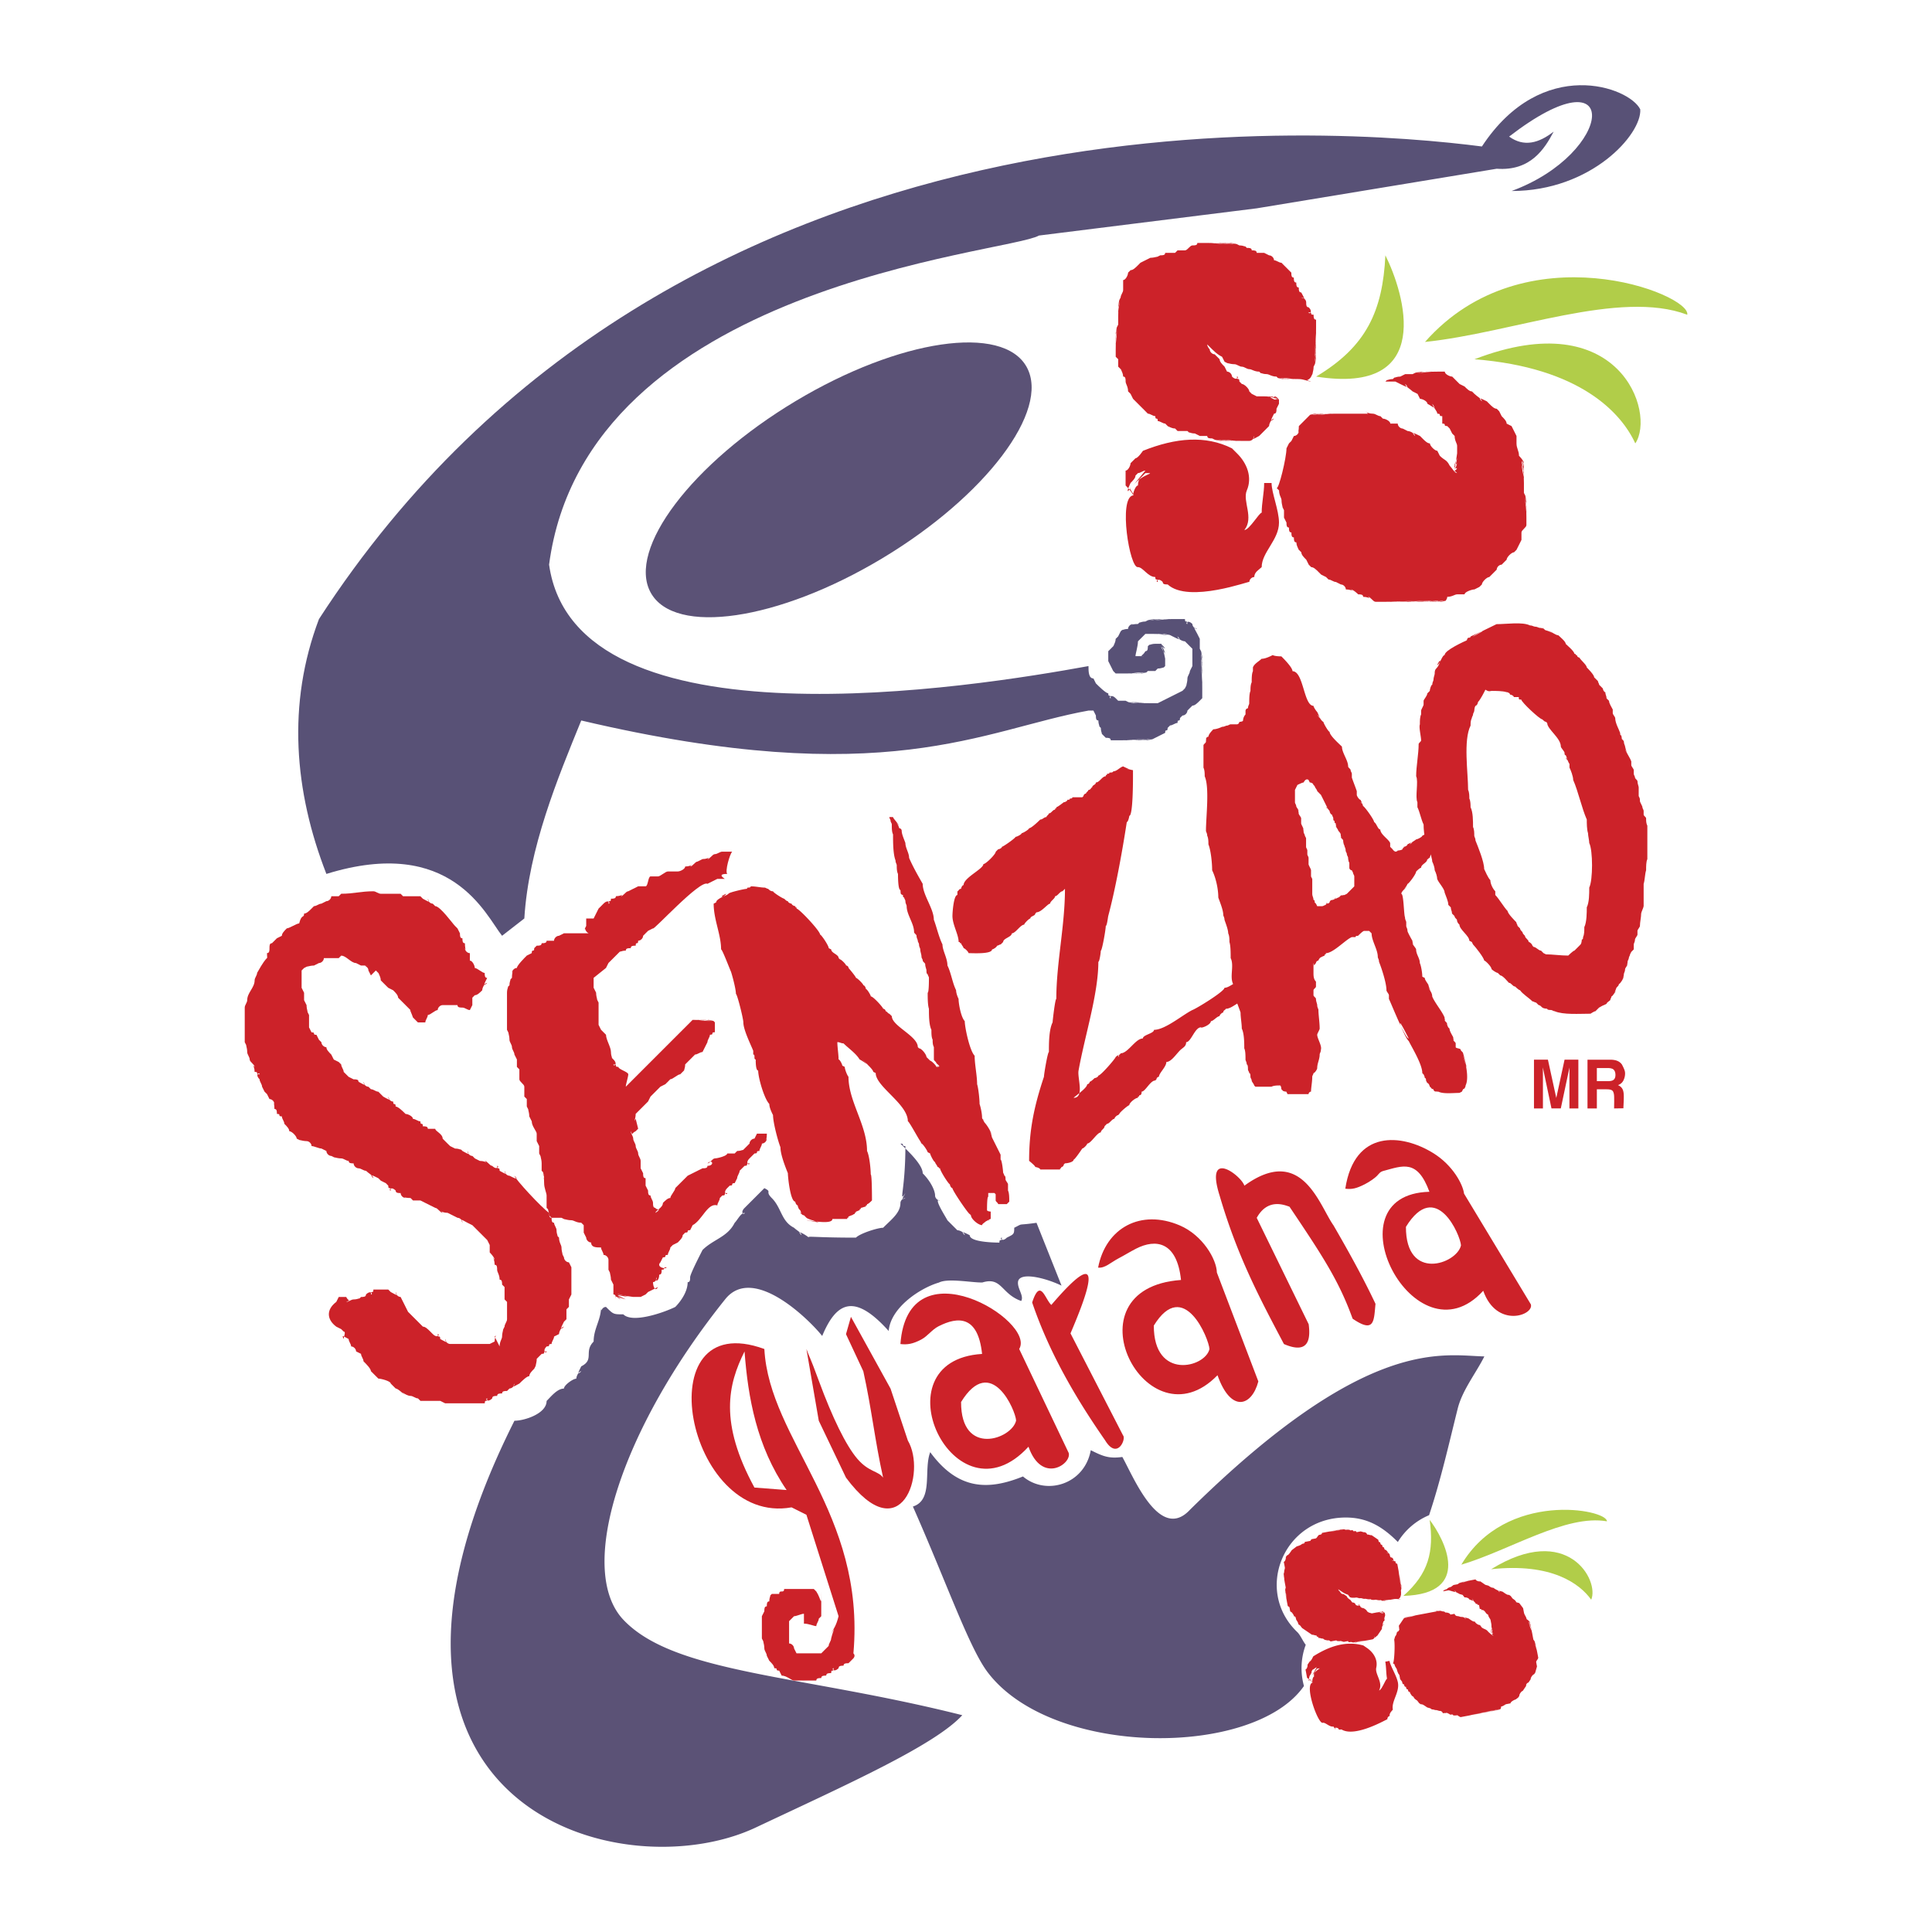
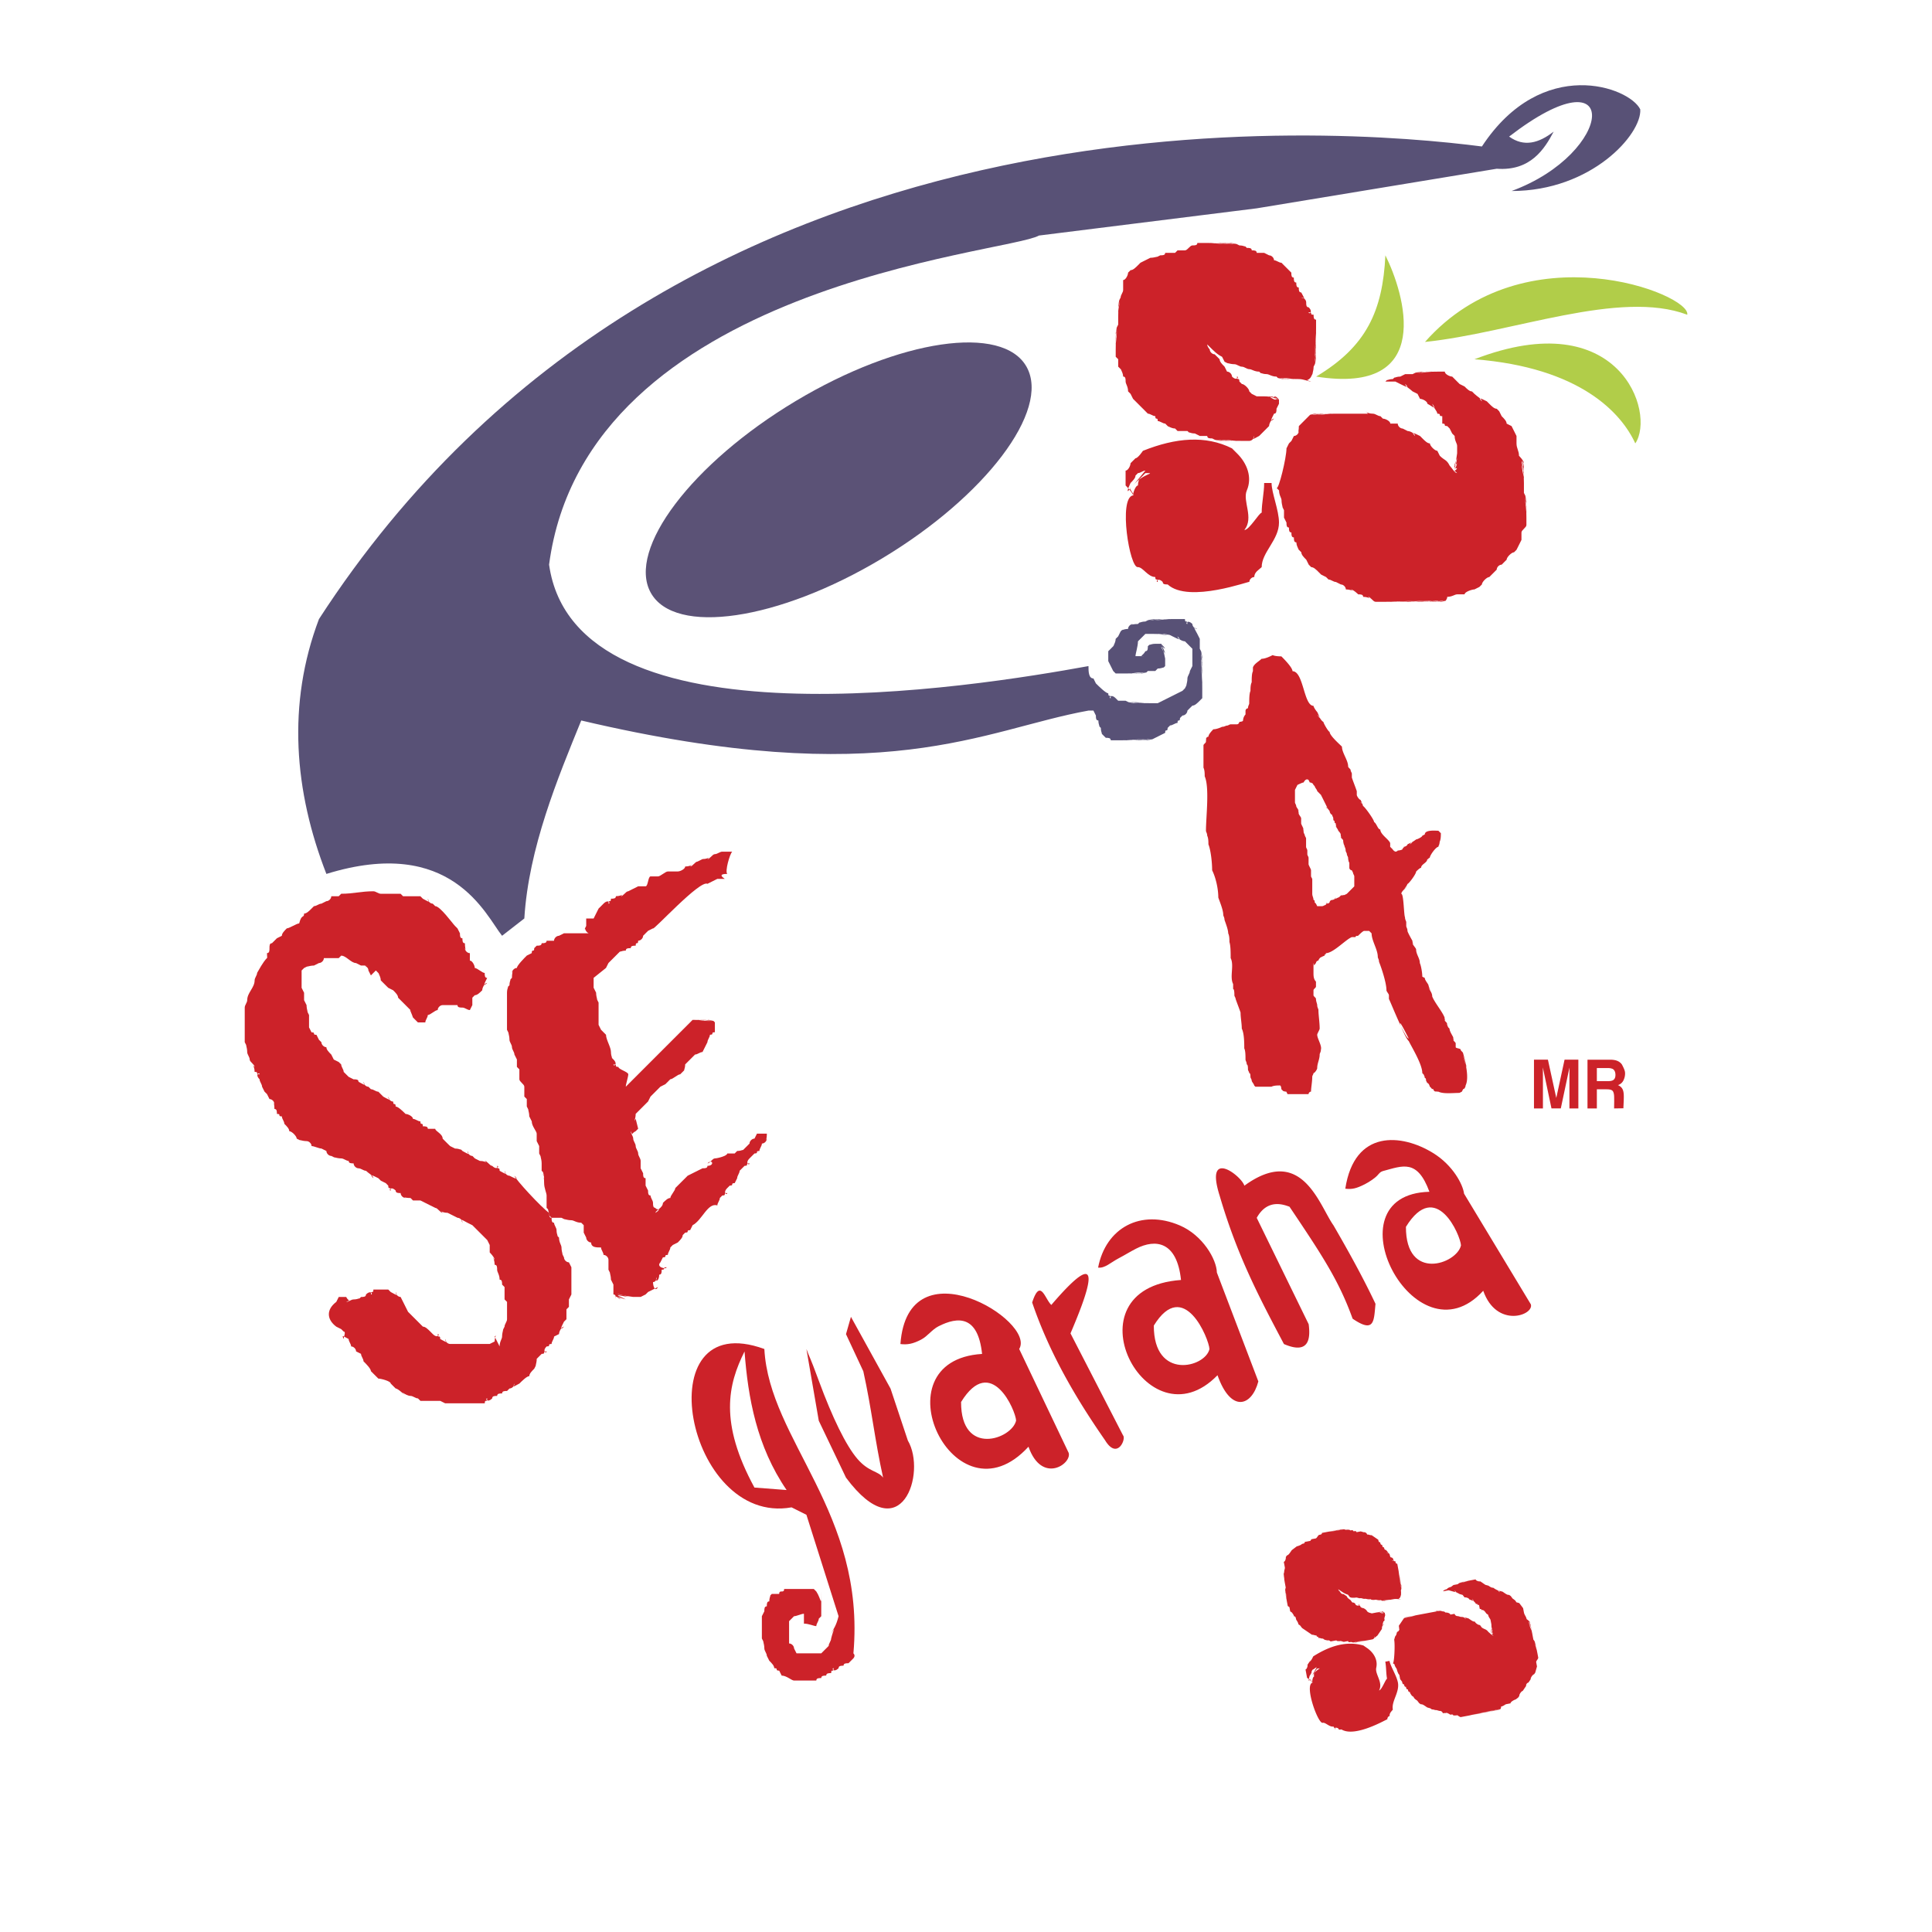
<svg xmlns="http://www.w3.org/2000/svg" width="2500" height="2500" viewBox="0 0 192.756 192.756">
  <g fill-rule="evenodd" clip-rule="evenodd">
    <path fill="#fff" d="M0 0h192.756v192.756H0V0z" />
    <path d="M29.849 92.129c-.247 0-.988.494-1.234.494-.247.247-.494.494-.494.74l-.494.247-.494.494c-.494 0 0 .987-.494.987 0 .987.247-.247-.988 1.975 0 .246-.247.494-.247.74 0 .74-.74 1.234-.74 1.975 0 .248-.247.494-.247.74v3.457l.247.494c-.247-.494 0 0 0 .492 0 .248.247.494.247.742 0 .246.493.494.493.74-.493-.494 0-.246 0 .494.494 0 0 .246.494.246 0-.246-.494 0 0 .494 0 .246.248.494.248.74l.247.494.247.246.247.494c.247 0 .494.246.494.494-.247-.494 0-.248 0 .494.247 0 .247.246.247.492.494 0 0 .248.494.248 0 .246.247.494.247.74.247.246.493.494.493.74.247 0 .741.494.741.74l.494.248c-.494-.248 0 0 .494 0 .248 0 .494.246.494.494.247 0 .74.246.987.246l.494.246c0 .248.247.494.494.494l.493.246c-.493-.246 0 0 .494 0 .247 0 .494.248.74.248 0 .246.247.246.494.246 0 .248.247.494.494.494s.494.246.74.246c.247.248.741.494.741.742-.494-.494 0-.248.494 0l.247.246.494.246.247.248c0 .492.247 0 .247.492-.247 0 0-.492.493 0 0 .248.247.248.494.248 0 .246.247.494.494.494-.494-.248-.247 0 .494 0l.247.246h.741l.494.246.493.248.494.246c.247 0 .494.494.74.494-.494-.494-.247 0 .494 0l.494.246.493.248c.247 0 .494.246.494.494-.247-.494 0-.248.494 0l.494.246c.246.248 1.234 1.234 1.481 1.48l.247.494v.74s.494.494.494.742c-.494-.742 0-.248 0 .492.247 0 .247.248.247.494 0 .248.247.494.247.988.247 0 .247.246.247.494l.247.246v1.234l.247.246v1.729c0 .246-.247.494-.247.74l-.247.494c.247-.494 0 0 0 .494 0 .246-.247.494-.247.986l-.494-.986c.247-.248 0 0 0 .494l-.494.246h-3.95c-.247 0-.494-.246-.494-.494.247.494 0 .248-.494 0 0-.494-.247 0-.247-.494.247 0 0 .494-.494 0l-.247-.246c-.247-.246-.493-.494-.74-.494l-.247-.246-.247-.248-.247-.246-.247-.246-.247-.248-.247-.246-.247-.494-.247-.494.247.494-.247-.494-.247-.492c-.247 0-.494-.248-.494-.494.247.494 0 .246-.493 0l-.247-.248h-1.481c0 .494-.247 0-.247.494.247 0 0-.494-.494 0 0 .248-.247.248-.494.248l-.247.246c.247-.246 0 0-.494 0-.247 0-.494.246-.741.246.494-.246.247 0 0-.492h-.741l-.247.492c-.987.742-.987 1.729 0 2.469l.494.248.247.246c.247 0 0 .494 0 .74-.247-.494 0-.246.493 0 0 .248.247.494.247.74.247 0 .494.248.494.494l.494.246c0 .248.247.494.247.742.247.246.741.74.741.986l.247.248.247.246.247.246c.247 0 1.235.248 1.235.494l.247.248.247.246c.247 0 .988.74.988.74-.741-.74 0 0 .494 0 .247 0 .493.248.74.248l.247.246h1.975l.494.246h3.95c0-.492.247 0 .247-.492-.247 0 0 .492.494 0 0-.248.247-.248.494-.248 0-.246.247-.246.494-.246 0-.246.247-.246.494-.246l.247-.248c.248 0 .494-.246.494-.494-.247.494 0 .248.493 0 .247-.246.741-.74.988-.74 0-.246.247-.494.494-.74l.247-.494c-.247.494 0 0 0-.494l.247-.246.247-.248c.494 0 0-.246.494-.246 0 .246-.494 0 0-.494.494 0 0-.246.494-.246 0-.246.247-.494.247-.74l.494-.248c0-.246.247-.74.494-.74-.494.494-.247 0 0-.494l.247-.246v-.986l.247-.248v-.74l.247-.494v-2.715l-.247-.494c-.247 0-.493-.246-.493-.494l-.247-.494c.247.494 0 0 0-.492 0-.248-.247-.494-.247-.988l-.247-.246c.247.246 0 0 0-.494 0-.246-.247-.494-.247-.74-.247 0-.247-.248-.247-.494-.247 0-.247-.248-.247-.494-.741-.494-3.456-3.449-3.456-3.703.493.494 0 .248-.494 0-.247 0-.494-.246-.494-.494.247.494 0 .248-.494 0 0-.492-.247 0-.247-.492.247 0 0 .492-.494 0-.247 0-.494-.494-.741-.494.494.494.247 0-.494 0l-.494-.248-.246-.246c-.247 0-.494-.246-.494-.494.247.494 0 .248-.494 0l-.247-.246c.247.246 0 0-.494 0l-.494-.246-.251-.244-.494-.494c0-.494-.74-.74-.74-.986h-.741c0-.248-.246-.248-.493-.248 0-.492-.247 0-.247-.492-.247 0-.494-.248-.741-.248 0-.246-.494-.494-.74-.494-.247-.246-.741-.74-.988-.74 0-.494-.247 0-.247-.494-.247 0-.494-.246-.494-.492.247.492 0 .246-.494 0l-.494-.494c-.247 0-.494-.248-.74-.248l-.247-.246c-.247 0-.494-.246-.494-.494.247.494 0 .248-.494 0 0-.246-.247-.246-.494-.246l-.494-.248-.247-.246-.247-.246c0-.248-.247-.494-.247-.74l-.247-.248-.494-.246-.247-.494c-.247-.248-.494-.494-.494-.74-.247 0-.494-.248-.494-.494l-.247-.246-.247-.494c-.493 0 0-.248-.493-.248l-.247-.492v-1.234l-.248-.494c.248.494 0 0 0-.494l-.247-.494v-.74l-.247-.494v-1.729l.247-.246.494-.246c-.494.246 0 0 .494 0l.493-.248c.247 0 .494-.246.494-.493h1.481l.247-.247c.494 0 .987.74 1.481.74l.494.248h.741c-.741 0 0 0 0 .492l.247.494.494-.494.493.494c-.493-.494 0 0 0 .494l.247.248.247.246.247.246.494.248c.247.246.493.492.493.74l.247.246.494.494.74.74c-.494-.494-.247-.246 0 .494l.247.246.247.248h.741c0-.248.246-.494.246-.74.247 0 .741-.494.988-.494 0-.248.247-.494.494-.494h1.481c0 .246.247.246.494.246s.494.248.741.248l.247-.494v-.74l.246-.248c.247 0 .494-.246.741-.492 0-.248.247-.74.494-.74-.494.492-.247 0 0-.494-.247 0-.247-.248-.247-.494-.247 0-.741-.494-.988-.494 0-.246-.246-.74-.493-.74v-.741c-.247 0-.494-.247-.494-.494.247.494 0 .247 0-.494-.247 0-.247-.247-.247-.494-.247 0-.247-.247-.247-.494l-.247-.494-.247-.247c-.247-.247-1.481-1.975-1.975-1.975l-.247-.248c-.247 0-.494-.247-.494-.494.247.494 0 .247-.493 0l-.247-.247h-1.728l-.247-.247h-1.975c-.247 0-.493-.247-.74-.247-1.234 0-1.975.247-3.209.247l-.247.247h-.74c0 .247-.247.494-.494.494l-.494.247c-.247 0-.494.248-.74.248l-.247.246c-.247.247-.494.494-.741.494.003.491-.244-.003-.49.985z" fill="#cc2229" />
    <path d="M58.731 93.116h-1.234-1.234l-.494.247c-.247 0-.494.247-.494.494h-.741c0 .247-.247.247-.494.247 0 .247-.247.247-.494.247l-.247.247c0 .494-.247 0-.247.494l-.494.247c-.247.247-.987.988-.987 1.234-.247 0-.494.246-.494.494.247-.494 0-.248 0 .494l-.248.246c.248-.246 0 0 0 .494l-.247.246c.247-.246 0 0 0 .494v3.702l.247.494c-.247-.494 0 0 0 .494 0 .246.248.492.248.74 0 .246.247.492.247.74l.247.494v.74l.246.246v.988c0 .246.494.494.494.74v.988l.247.246v.74l.247.494c-.247-.494 0 0 0 .494l.247.494c0 .492.494.986.494 1.232v.742l.247.494v.74l.247.492c-.247-.492 0 0 0 .494v.74l.247.248c-.247-.248 0 0 0 .494-.247-.742 0-.494 0 .492 0 .494.247.988.247 1.234v1.234l.247.248c-.247-.248 0 0 0 .492l.247.248h.988l.494.246c-.494-.246 0 0 .494 0 .247 0 .494.248.987.248l.247.246v.74l.247.494c0 .246.247.494.494.494 0 .494.494.494.987.494 0 .246.247.492.247.74.247 0 .494.246.494.494v.986l.247.494c-.247-.494 0 0 0 .494l.247.494v.986c.247 0 .247.248.247.494 0-.494 0-.246.494 0-.494-.494-.494-.246.494 0-.988-.494-1.234-.494.247-.246-1.481-.494-1.481-.248.494 0h.741l.493-.248.247-.246.988-.494c-.247.494-.494 0-.494-.494.247 0 .37-.246.37-.494-.247.494.247.494.247-.246.247 0 .247-.246.247-.494.493 0 0-.246.493-.246 0 .246-1.11 0-.617-.494l.247-.494c.494 0 0-.246.494-.246 0-.248.248-.494.248-.74l.247-.248.493-.246c.247-.248.494-.494.494-.74l.248-.248c.494 0 0-.246.494-.246l.247-.494c.954-.492 1.496-2.277 2.469-1.975 0-.248.247-.494.247-.74l.247-.248c.494 0 0-.246.494-.246 0 .246-.494 0 0-.494l.247-.246c.494 0 0-.248.494-.248l.247-.492c0-.248.246-.494.246-.742l.247-.246.247-.246c.494 0 0-.248.494-.248 0 .248-.494 0 0-.494l.247-.246.247-.246c.493 0 0-.248.493-.248 0-.246.248-.492.248-.74.247 0 .494-.246.494-.494-.247.494 0 .248 0-.494h-.988l-.247.494c-.247 0-.494.248-.494.494l-.247.248-.247.246-.247.246c.247-.246 0 0-.493 0l-.247.248h-.741c0 .246-.987.492-1.234.492s-.494.494-.741.494c.494-.494.741.248 0 .248 0 .246-.247.246-.494.246l-.494.246-.494.248-.494.246-.247.248-.248.246-.74.74c0 .246-.494.74-.494.988-.248 0-.494.246-.741.492 0 .494-.74.742-.74.988.74-.494 0-.246 0-.494-.247 0-.247-.246-.247-.494 0-.246-.247-.492-.247-.74-.247 0-.247-.246-.247-.494l-.247-.492v-.74c-.247 0-.247-.248-.247-.494l-.247-.494v-.74c0-.248-.247-.494-.247-.74 0-.248-.247-.494-.247-.74 0-.248-.247-.494-.247-.742 0-.246-.247-.494-.247-.74.247.494 0 .246.493 0l.247-.246-.247-.988c-.247.494 0 0 0-.494l.741-.74.493-.494.247-.492.987-.988.494-.246.494-.494c.247 0 .74-.494.987-.494l.247-.246.248-.248c-.248.248 0 0 0-.492l.247-.248.741-.74c.247 0 .494-.248.741-.248l.247-.492.247-.494c0-.246.247-.494.247-.74.494 0 0-.248.494-.248v-.986l-.247-.248c.247.248 0 0-.494 0 .741.248.494 0-.494 0 1.234.248.987 0-.494 0 1.729.248 1.481 0-.494 0l-.247.248-6.418 6.418c0-.246.247-.988.247-1.234s-.987-.494-.987-.74c-.494 0 0-.246-.494-.246 0 .246.494 0 0-.494l-.247-.248c.247.248 0 0 0-.494 0-.492-.494-1.232-.494-1.727l-.494-.494-.247-.494v-2.221l-.247-.494c.247.494 0 0 0-.494l-.247-.494v-.986l1.234-.988.247-.494.247-.246.247-.247.247-.247.247-.247.247-.247c-.247.247 0 0 .494 0 0-.247.247-.247.494-.247 0-.247.247-.247.493-.247 0-.494.247 0 .247-.494.247 0 .494-.247.494-.494l.493-.493.494-.247c-.043.321 4.688-4.874 5.431-4.443l.494-.247.494-.247h.741c-.741-.493 0-.493.247-.493-.247-.247.247-1.975.494-2.222h-.988c-.247 0-.494.247-.74.247-.247 0-.494.494-.741.494.494-.494.247 0-.494 0l-.494.247c-.247 0-.494.494-.74.494.494-.494.247 0-.494 0 0 .247-.494.494-.741.494h-.987c-.247 0-.741.494-.987.494h-.741c-.247 0-.247.988-.494.988h-.741l-.494.246-.494.247c-.247 0-.494.494-.74.494.494-.494.247 0-.494 0 0 .247-.247.247-.493.247 0 .494-.247 0-.247.494.247 0 0-.494-.494 0l-.247.248-.247.246-.247.494-.247.494h-.741v.741l-.247.494c.245-.497-.001-.003.492.243z" fill="#cc2229" />
-     <path d="M74.913 88.43c.493 0 .987.124 1.356.124.124 0 .247.124.37.124.124.124.247.246.494.246 0 .124.986.741 1.11.741.123.124.246.247.37.247 0 .124.247.247.37.247 0 .124.247.247.371.247 0 .247.123 0 .123.247.247 0 2.344 2.221 2.344 2.591.124 0 .864 1.11.864 1.357l.247.123c0 .371.74.494.74.864l.124.123c.123 0 .617.494.617.617.123 0 .247.123.247.246 0 0 .74.865.74.988.124 0 .741.615.741.74.123 0 .246.246.246.369.124 0 .494.617.494.74.247 0 1.234 1.111 1.234 1.234.123 0 .247.123.247.246.123 0 .247.248.37.248l.124.123.123.123c0 .986 2.591 1.975 2.591 3.084l.124.123c.247 0 .74.617.74.865l.123.123.124.123.123.123c.124 0 .617.494.617.617.494 0 .247-.123 0-.123.494.123.247 0 0-.248 0-.123-.247-.246-.247-.369v-1.234c-.124-.246-.124-.494-.124-.74-.123-.246-.123-.617-.123-.986-.247-.494-.247-1.48-.247-2.098-.124-.371-.124-1.111-.124-1.604.124 0 .124-1.234.124-1.48 0-.123-.124-.248-.124-.371-.123 0-.123-.246-.123-.369 0-.125-.124-.371-.124-.617 0-.123-.247-.247-.247-.371s-.123-.247-.123-.37c0-.247-.124-.493-.124-.741 0-.123-.123-.246-.123-.493 0-.124-.124-.247-.124-.37s-.123-.247-.123-.494c0-.123-.247-.247-.247-.37 0-.863-.74-1.727-.74-2.591 0-.123-.124-.247-.124-.494 0-.123-.123-.247-.123-.37-.124 0-.124-.124-.124-.247a.265.265 0 0 1-.247-.247c.123.247 0 .124 0-.247-.247 0-.247-1.357-.247-1.604-.124-.247-.124-.617-.124-.863 0-.124-.123-.247-.123-.494-.247-.617-.247-1.851-.247-2.591-.124-.247-.124-.617-.124-.987 0-.124-.123-.247-.123-.37 0-.124-.124-.247-.124-.371h.37c0 .124.494.617.617.864-.617-.74-.123-.247 0 .247.124 0 .247.124.247.247 0 .37.247.864.37 1.233 0 .494.37.987.37 1.481.37.863.863 1.727 1.357 2.591 0 1.11 1.11 2.468 1.11 3.578.247.617.493 1.727.863 2.467 0 .617.494 1.357.494 2.098.37.74.494 1.729.864 2.467 0 .248.123.617.247.865 0 .492.247 1.85.617 2.221 0 .615.493 2.961.987 3.453 0 .865.246 1.975.246 2.838.123.371.246 1.48.246 1.975.125.371.248.986.248 1.357 0 .123.123.246.246.246-.246-.123-.123 0 0 .248.248.246.617.863.74 1.232-.492-.986-.123-.369 0 .248.248.492.617 1.232.863 1.727v.494c.125 0 .248 1.109.248 1.232 0 .125.123.248.123.371.123 0 .123.246.123.369 0 .125.246.371.246.494v.617c.125.246.125.74.125 1.109l-.125.123-.123.125h-.863c0-.125-.246-.248-.246-.371v-.615l-.123-.125h-.617v.371c-.123 0-.123 1.109-.123 1.357l.123.123c-.123-.123 0 0 .246 0v.74a.265.265 0 0 0-.246.246c.123-.246 0-.123-.248 0-.123.123-.369.248-.369.371-.371 0-1.111-.617-1.111-.988l-.124-.123c-.123 0-1.727-2.344-1.727-2.59-.124 0-.247-.248-.247-.371-.123 0-.987-1.357-.987-1.604-.247 0 0-.123-.247-.123 0-.123-.247-.371-.247-.494-.123 0-.494-.74-.494-.863l-.247-.123c0-.123-.493-.865-.616-.865l-.124-.246c-.123-.123-1.11-1.973-1.234-1.973 0-1.729-3.208-3.455-3.208-4.812l-.247-.123c0-.248-.864-.988-1.111-1.234 1.111.986.247.246-.247 0-.371-.617-1.11-1.111-1.604-1.604-.247 0-.37-.125-.617-.125 0 .494.123 1.234.123 1.729.124 0 .371.494.371.617l.246.123c0 .246.247.863.371.986 0 2.469 1.851 4.812 1.851 7.404.247.492.37 1.85.37 2.344.123 0 .123 2.344.123 2.59-.123.123-.37.371-.493.371 0 .246-.124 0-.124.246-.123 0-.37.123-.493.123 0 .248-.124 0-.124.248-.123 0-.247.123-.371.123 0 .246-.123 0-.123.246-.123 0-.247.123-.37.248.247-.248.124-.125-.247 0 0 .246-.124 0-.124.246h-1.48c0 .617-2.344.123-2.591.123 2.591.494.247 0 0-.246l-.123-.123-.124-.125c-.247 0-.247-.246-.37-.246.123.246.123 0 0-.246l-.248-.248c.248.248 0 0 0-.246-.123 0-.246-.248-.246-.371-.494 0-.74-2.467-.74-2.836-.247-.617-.741-1.852-.741-2.592-.247-.617-.74-2.467-.74-3.207-.124-.248-.371-.74-.371-1.111-.494-.494-1.11-2.59-1.11-3.332-.247 0-.247-.863-.247-1.109-.247 0 0-.494-.247-.494v-.369c-.246-.617-.987-2.098-.987-2.838 0-.371-.617-2.838-.74-2.838 0-.494-.37-1.852-.494-2.221-.123-.248-.864-2.222-.987-2.222 0-1.48-.74-2.96-.74-4.564l.247-.124c0-.37.987-.617.987-.863-.987.493 0 .246.246 0 0-.124 1.604-.494 1.851-.494.009-.244.256.003.38-.244zM112.049 76.462c-.369.123-.615.493-.986.493 0 .124-.248.124-.371.124 0 .123-.123.123-.246.123 0 .247-.123 0-.123.247-.371 0-.617.617-.986.617 0 .247-.371.247-.371.493-.123 0-.123.247-.371.247 0 .124-.246.247-.246.37-.123 0-.246.124-.246.247l-.123.123h-.988c0 .124-.123.124-.246.124 0 .123-.123.123-.246.123 0 .124-.248.247-.371.247 0 0-.617.494-.74.494 0 .247-.123 0-.123.247-.248 0-.371.37-.617.37 0 .124-.246.247-.246.37-.248 0-.371.247-.617.247 0 0-.863.863-1.111.863 0 .124-.617.494-.74.494 0 .124-.492.37-.617.37 0 .123-1.232.987-1.355.987 0 .123-.248.247-.371.247l-.246.247c0 .247-.988 1.234-1.234 1.234 0 .494-1.974 1.357-1.974 2.097-.123 0-.247.247-.247.371-.247 0-.247.246-.371.246v.371c-.37 0-.493 1.728-.493 2.098 0 .863.617 1.851.617 2.591.247 0 0 .123.247.123 0 .124.247.371.247.494.124 0 .494.371.494.494.37 0 2.344.123 2.344-.371.123 0 .494-.246.494-.37.123 0 .246-.124.369-.124l.248-.247c0-.37.863-.494.863-.864.369 0 .863-.864 1.234-.864 0-.123.492-.617.615-.617 0-.247.494-.247.494-.494l.123-.123c.494 0 1.111-.864 1.357-.864 0-.247.494-.494.494-.741.246 0 .494-.494.74-.494l.246-.246c0 3.701-.863 7.403-.863 10.981-.123 0-.371 2.221-.371 2.344-.369.74-.369 2.098-.369 2.961-.123 0-.494 2.221-.494 2.467-.986 2.961-1.48 5.307-1.48 8.391 0 0 .617.494.617.617.123 0 .494.123.494.246h1.975c0-.246.123 0 .123-.246.123 0 .246-.123.246-.248l.123-.123c.248 0 .863-.123.863-.369.125 0 .865-1.111.865-1.111.123 0 .492-.369.492-.494.371 0 .988-1.109 1.357-1.109 0-.246.371-.371.371-.617l.246-.246c.246 0 .494-.494.74-.494 0-.123.248-.369.371-.369l.123-.125c0-.123.863-.863.986-.863 0-.246.617-.74.863-.74 0-.246.123 0 .123-.246.248 0 .248-.246.248-.371.369 0 .863-1.109 1.357-1.109l.123-.123c0-.123.123-.248.246-.248 0-.369.74-.986.74-1.48.449 0 .895-.658 1.307-1.1.32-.344.668-.408.668-.875.494 0 .863-1.48 1.48-1.48 0 .125.986-.246.986-.615.246 0 .617-.494.863-.494 0-.123.248-.371.371-.371 0-.246.246-.246.246-.369.617 0 1.234-.74 1.729-.74l-.248-.617v-1.357c-.615 0-1.109.617-1.604.617 0 .371-2.838 2.098-3.207 2.221-.988.494-2.715 1.975-3.824 1.975 0 .369-1.111.492-1.111.863-.74 0-1.48 1.48-2.221 1.48 0 .123-.246.123-.246.371.246-.248 0-.248-.248 0 0 .123-1.48 1.85-1.727 1.85 0 .123-.246.248-.371.248 0 0-.369.369-.492.369 0 .123-.125.246-.248.246 0 .371-1.109 1.111-1.357 1.357 1.111 0 .363-1.984.494-2.715.617-3.453 1.975-7.648 1.975-10.856.123 0 .246-.987.246-1.111.123 0 .494-2.097.494-2.467.123 0 .215-.868.246-.987.695-2.613 1.357-6.169 1.852-9.377.123 0 .246-.494.246-.617.371 0 .371-3.455.371-3.948v-.617c-.125 0-.494-.124-.617-.124.491.12.122-.004-.372-.25z" fill="#cc2229" />
    <path d="M126.979 65.358c-.246.124-.74.37-1.111.37-.246.247-.74.493-.863.863v.371c-.123.246-.123.74-.123 1.11-.123.247-.123.617-.123.864-.123.247-.123.863-.123 1.234 0 .124-.125.247-.125.494a.265.265 0 0 0-.246.246v.371a.943.943 0 0 0-.246.617l-.125.123c.125-.123 0 0-.246 0 0 .124-.123.247-.246.247h-.617c-.123 0-.246.124-.369.124-.125 0-.248.123-.494.123-.248.124-.617.247-.865.247-.121.124-.492.494-.492.74-.123 0-.246.124-.246.247.123-.247 0-.123 0 .247 0 .124-.248.247-.248.371v2.221c.123.247.123.617.123.864.494 1.11.125 4.071.125 5.429 0 .123.123.247.123.494.123.246.123.617.123.863.246.617.371 1.851.371 2.591.369.74.615 1.851.615 2.715.123.37.494 1.233.494 1.727 0 .124.123.247.123.494.123.37.371.987.371 1.357.123.247.123.617.123.864.123.37.123 1.11.123 1.604.371.74-.123 1.852.246 2.59v.494c.125 0 .125.494.125.617s.123.246.123.371c.123.369.369.986.492 1.355 0 .494.123 1.111.123 1.605.248.492.248 1.48.248 1.973.123.248.123.74.123 1.111 0 .123.123.246.123.494.123 0 .123.369.123.492s.125.248.125.371c.123 0 .123.246.123.369 0 .125.123.248.123.371s.246.369.246.492l.123.125h1.605c.246-.125.615-.125.863-.125l.123.125c-.123-.125 0 0 0 .246l.123.123.123.123c-.123-.123 0 0 .248 0l.123.248h2.098c0-.123.123-.248.246-.248 0-.369.123-.986.123-1.48 0-.123.123-.246.123-.369.123 0 .371-.371.371-.494 0-.494.246-.863.246-1.357 0-.123.123-.246.123-.492.125-.371-.369-1.111-.369-1.482 0-.123.246-.492.246-.615 0-.617-.123-1.357-.123-1.852 0-.123-.123-.246-.123-.494 0-.123-.123-.369-.123-.615 0-.125-.248-.248-.248-.371v-.494c0-.123.248-.246.248-.369v-.494c-.248-.246-.248-.617-.248-.863v-.986c.123.369 0 .246.248 0 0-.124.123-.248.246-.248 0-.124.246-.37.371-.494-.371.371-.125.124.246 0 0-.246.123 0 .123-.246.74 0 1.975-1.357 2.592-1.604h.369c0-.124.123-.124.246-.124.125-.123.494-.493.617-.493h.494l.246.247c0 .74.617 1.604.617 2.344 0 .124.123.247.123.494.248.616.742 2.099.742 2.837 0 .125.246.371.246.494v.371c.246.492 1.604 3.947 1.973 3.947-1.727-3.455-.369 0 0 .246.371.74 1.357 2.346 1.357 3.209l.248.246c-.248-.246 0 0 0 .248.123 0 .123.123.123.246l.123.246c.123 0 .246.246.246.371.123 0 .123.246.371.246 0 .123.123.246.246.246-.246-.123-.123 0 .248 0 .492.248 1.48.125 2.098.125l.246-.125.123-.246.246-.123c-.246.123 0 0 0-.248.371-.738 0-2.344-.246-2.961.617 2.223.246.617 0-.246 0-.123-.246-.246-.246-.369 0-.125-.494-.125-.494-.248v-.369c0-.125-.246-.248-.246-.371.246.246 0 .123 0-.246-.125-.248-.371-.617-.371-.863l-.246-.248c.246.248 0 0 0-.246 0-.123-.246-.246-.246-.369.246.246 0 .123 0-.248-.248-.617-.988-1.48-1.234-2.098 0-.369-.248-.617-.371-.863.371.494.123.246 0-.246 0-.125-.369-.494-.369-.74l-.248-.123c0-.371-.123-1.111-.246-1.357 0-.494-.371-.865-.371-1.358 0-.123-.369-.493-.369-.617.369.494 0 .124 0-.247 0 0-.494-.864-.494-.987 0-.247-.123-.37-.123-.494v-.37c0-.123-.123-.247-.123-.494-.123-.247-.123-2.344-.369-2.344 0-.248.492-.617.615-.741-.615.493-.123.124 0-.247.123 0 .863-.987.863-1.234.125-.124.371-.37.494-.37 0-.37.617-.494.617-.864.246 0 0-.123.246-.123 0-.247.617-1.11.865-1.11 0-.124.123-.247.123-.247-.123.124 0 0 0-.247.123-.247.123-.617.123-.864l-.246-.247c-.248 0-1.357-.124-1.357.37l-.248.124c0 .123-.492.37-.617.37-.123.123-.615.37-.615.493.492-.37 0-.124-.248 0 0 .124-.246.247-.369.247 0 .247-.123 0-.123.247l-.248.124c.248-.124 0 0-.246 0 0 .123-.371.123-.494.123.494 0 .123 0 0-.247l-.246-.247v-.371c-.123-.37-.986-.863-.986-1.357-.248 0-.371-.617-.617-.74 0-.247-.988-1.604-1.111-1.604 0-.124-.123-.37-.246-.37.246.247.123 0 0-.247-.123 0-.371-.37-.371-.493v-.37c-.123-.371-.369-.987-.492-1.357v-.371c0-.123-.123-.247-.123-.37s-.248-.247-.248-.37c0-.617-.617-1.357-.617-1.975-.246-.247-1.232-1.11-1.232-1.48-.123 0-.617-.864-.617-.987-.248-.123-.371-.493-.617-.74.369.617.246.247 0-.247-.123-.124-.371-.494-.371-.617-.986 0-.986-3.454-2.096-3.454 0-.371-.865-1.234-1.111-1.481-.126-.003-.62-.003-.866-.126zm3.083 12.708c-.123 0-.617.247-.617.247l-.123.247-.123.247v1.234c0 .124.123.247.123.37s.246.37.246.494c-.246-.37 0-.124 0 .247 0 .124.248.37.248.494v.493c0 .124.246.494.246.617-.246-.493 0-.124 0 .247 0 .124.123.247.123.371l.123.246v.864c0 .123.125.247.125.37v.37c0 .123.123.247.123.37v.617c0 .124.246.494.246.617v.617l.123.247v1.481c0 .246.123.37.123.617.123 0 .123.123.123.247l.125.124.123.247h.494c.123 0 .246-.123.369-.123 0-.247.123 0 .123-.247-.123 0 0 .247.248 0 0-.124.123-.247.246-.247s.369-.124.369-.247c-.246.247 0 .123.248 0 .123 0 .246-.247.369-.247-.246.247-.123 0 .248 0l.246-.123.123-.124.617-.617v-.987c0-.124-.123-.247-.123-.37l-.123-.247c-.123 0-.248-.123-.248-.247v-.494l-.123-.247c.123.247 0 0 0-.247 0-.124-.123-.247-.123-.37 0-.124-.123-.247-.123-.37 0-.247-.123-.37-.123-.494l-.123-.247c.123.247 0 0 0-.247 0-.123-.248-.247-.248-.37.248.247 0 .123 0-.247 0-.124-.246-.37-.246-.37 0-.124-.248-.37-.248-.494.248.37 0 .124 0-.247-.123 0-.123-.123-.123-.246-.123 0-.123-.124-.123-.247s-.123-.247-.123-.37c-.123 0-.246-.247-.246-.37-.123-.124-.248-.37-.371-.37.248.247.123 0 0-.247l-.123-.247-.123-.247-.123-.247-.125-.247-.369-.37c0-.124-.248-.371-.248-.494l-.123-.124-.123-.247c.123.247 0 0-.246 0l-.123-.247c.001.001-.247-.245-.494.248z" fill="#cc2229" />
-     <path d="M146.35 63.877c-.248.123-2.221.987-2.221 1.48-.248 0-.494.987-.742.987.494-.987.248 0 0 .246-.246.247-.246.371-.246.617 0 .124-.123.371-.123.617 0 .123-.123.247-.123.493-.125 0-.248.494-.248.617l-.246.247c0 .246-.369.616-.369.74v.371c0 .123-.248.493-.248.616v.371c-.123.247-.123.617-.123.987-.123.247.123 1.233.123 1.604 0 .123-.246.247-.246.37 0 .987-.248 2.221-.248 3.208.248.493-.123 2.097.125 2.591v.494c.246.493.369 1.234.617 1.728 0 .987.246 2.221.738 2.961 0 .247.125.493.125.74.123.247.246.617.246.863.123.247.246.617.246.864.125.37.742.987.742 1.357.123.37.369.863.369 1.234l.246.247c0 .247.123.37.123.617l.248.247c0 .123.123.247.246.37 0 .247.123.37.248.493 0 .494.986 1.11.986 1.604l.246.124.123.247c.248.247 1.111 1.357 1.111 1.604.123 0 .74.617.74.863.123.125.494.371.617.371l.246.246c.248 0 .74.617.863.742.248 0 .371.369.617.369 0 0 .371.369.494.369.246.371.863.74 1.234 1.111.123 0 .246.123.369.123l.246.246c.125 0 .248.125.371.248l.246.123c-.246-.123 0 0 .246 0 0 .123.248.123.371.123s.246.123.371.123c.863.371 2.467.248 3.578.248 0 0 .369-.248.492-.248.123-.123.494-.492.617-.617-.494.494-.123.125.246 0l.248-.123c0-.123.246-.246.369-.369 0-.123.123-.248.123-.371.125 0 .371-.492.494-.617-.369.617-.123.125 0-.246.123-.123.248-.246.248-.371.123 0 .492-.615.492-.738-.369.738 0 .123 0-.248 0-.123.123-.246.123-.494 0-.123.248-.369.248-.492-.248.369 0 .123 0-.247 0-.124.123-.247.123-.37 0-.124.123-.248.123-.371l.123-.246.248-.248v-.493c0-.123.123-.247.123-.494 0-.123.246-.37.246-.493v-.37c0-.124.246-.37.246-.494 0-.37.123-.864.123-1.234 0-.123.248-.617.248-.74v-2.221c.123-.37.123-.987.246-1.357 0-.37 0-.863.123-1.11v-3.331c-.123-.247-.123-.493-.123-.74 0-.124-.246-.247-.246-.37v-.37c0-.124-.123-.247-.123-.37 0-.124-.248-.494-.248-.617 0-.247 0-.247-.123-.493v-.864c0-.123-.123-.37-.123-.617 0-.124-.246-.247-.246-.37 0-.124-.123-.247-.123-.371v-.37c0-.123-.248-.37-.248-.494v-.37c-.123-.371-.494-.864-.617-1.234.494.863.123.37 0-.247 0-.123-.123-.247-.123-.494 0-.123-.246-.247-.246-.37.246.247 0 .123 0-.247-.123 0-.123-.123-.123-.247-.123-.371-.494-.987-.494-1.48 0-.124-.246-.37-.246-.494v-.37c-.125-.247-.371-.617-.371-.864l-.246-.247c0-.247-.125-.37-.125-.617-.123 0-.246-.247-.246-.37l-.369-.37c0-.123-.123-.247-.123-.37-.125-.123-.248-.247-.371-.37 0-.247-.617-.864-.74-.988 0-.246-.617-.74-.74-.987-.123 0-.246-.123-.246-.247-.248 0 0-.124-.248-.124 0-.247-.74-.863-.863-.987 0-.247-.617-.74-.74-.863-.246 0-.74-.371-.986-.494.74.494.246.123-.246 0-.125 0-.248-.247-.371-.247.246.247.123 0-.246 0-.125 0-.248-.124-.494-.124-.123 0-.246-.123-.494-.123-.74-.37-2.344-.124-3.33-.124-.248.124-2.346 1.111-2.346 1.234 2.098-1.11 0-.123-.246 0 0 .123-.123.123-.246.123.002.003-.121.127-.121.25zm1.849 4.935c-.123.247-.494.987-.74 1.234 0 .124-.123.37-.246.37l-.125.247c.125-.247 0 0 0 .246 0 .124-.123.247-.123.371 0 .123-.123.247-.123.37-.123.247-.123.493-.123.74-.74 1.48-.246 4.688-.246 6.416.123.247.123.617.123.864.123.247.123.617.123.864.246.493.246 1.357.246 1.974.123.247.123.617.123.864 0 .123.125.246.125.493.246.617.863 2.098.863 2.838.123.247.371.863.617 1.11 0 .37.246.864.492 1.11v.371c.371.37.865 1.234 1.234 1.604 0 .247.74.987.863 1.11 0 .124.125.247.125.37l.246.247c0 .124.123.247.246.37 0 .124.123.247.246.37 0 .247.371.37.371.617.123 0 .371.247.371.37l.123.124c.246 0 .492.37.74.37l.246.247.248.123c.615 0 1.48.123 2.219.123 0 0 .494-.493.617-.493l.125-.124.123-.123.123-.123.123-.124.123-.124.123-.247c-.123.247 0 0 0-.247.123 0 .123-.123.123-.247.125-.247.125-.617.125-.987.246-.494.246-1.48.246-1.974.246-.494.246-1.357.246-1.974.371-.74.371-3.701 0-4.442 0-.247-.123-.74-.123-.987-.123-.37-.123-.987-.123-1.357-.494-1.111-.863-2.838-1.357-3.949 0-.37-.246-.987-.369-1.233v-.37c-.125-.124-.248-.617-.371-.617.246.494.123 0 0-.247-.123 0-.123-.124-.123-.247s-.369-.494-.369-.617c0-.863-1.359-1.728-1.359-2.344l-.121-.124c-.125 0-.248-.123-.371-.246-.246 0-2.098-1.728-2.098-1.975-.246 0-.246 0-.246-.247h-.494c0-.124-.246-.247-.371-.247l-.123-.247c.123.247 0 0-.246 0-.369-.123-1.111-.123-1.48-.123-.123.003-.248.126-.617-.121z" fill="#cc2229" />
-     <path d="M103.414 122l2.496 6.268c-1.672-.805-4.262-1.418-4.346-.346-.051.664.611 1.365.324 1.877-2.008-.701-1.932-2.445-3.877-1.846-.982.033-3.443-.459-4.337.01-1.783.512-4.803 2.439-5.011 4.828-3.37-3.752-5.191-2.971-6.633.5-1.151-1.471-6.834-7.205-9.667-3.676-10.431 12.998-14.911 27.012-10.149 32.01 5.123 5.377 17.73 5.451 33.793 9.5-2.743 2.998-11.456 6.895-20.605 11.207-13.447 6.336-43.509-1.926-24.076-40.584.999 0 3.209-.707 3.209-1.975.443-.443 1.07-1.234 1.729-1.234 0-.336.903-.988 1.234-.988 0-.246.247-.74.494-.74-.494.494-.247 0 0-.492 1.344-.674.229-1.463 1.235-2.469 0-1.309.74-2.158.74-3.457 0 .74 0 0 .494 0 .738.738.732.74 1.728.74.935.936 4.148-.223 5.185-.74.361-.361 1.234-1.395 1.234-2.469.247 0 .247-.246.247-.494 0-.318 1.003-2.254 1.234-2.715 1.072-1.072 2.493-1.283 3.209-2.715.291-.291.614-.988.987-.988 0 .246-.494 0 0-.494l1.975-1.975c.816.408.028.275.741.988.985.984.929 2.316 2.222 2.963.247.246.74.492.74.74-.651-.652.509.014.741.246-.2-.199.432 0 4.69 0 .437-.436 2.193-.986 2.715-.986.853-.854 1.728-1.492 1.728-2.471 0-.246.247-.492.494-.492-.494.246-.247 0 0-.494-.707 1.059 0-.236 0-4.689-.494 0 0-.248-.494-.248.62.619 2.222 2.061 2.222 2.963.77.77 1.234 1.705 1.234 2.221 0 .248.247.494.494.494-.734-.367.575 1.645.74 1.975l.988.988c.247 0 .74.246.74.494-.494-.494 0-.248.494 0 0 .711 2.564.74 2.962.74 0-.494.246 0 .246-.494-.246 0 0 .494.494 0 .689-.344.74-.33.74-.986 1-.501.155-.2 2.223-.495zm5.412 22.686c1.189.596 1.803.863 3.15.676 1.098 1.955 3.721 8.512 6.742 5.273 17.693-17.443 25.262-15.387 29.377-15.305-.836 1.672-2.197 3.363-2.656 5.197-.873 3.486-1.682 7.117-2.859 10.643a6.668 6.668 0 0 0-3.117 2.674c-1.479-1.482-3-2.441-5.191-2.441-6.232 0-9.182 7.316-4.814 11.457.309.326.518.861.816 1.244a6.675 6.675 0 0 0-.178 4.109c-4.973 7.16-25.061 7.137-31.535-1.342-1.854-2.426-4.074-8.854-7.482-16.564 2.067-.648 1.044-3.639 1.729-5.424 2.788 3.812 5.818 3.812 9.253 2.424 2.3 1.947 6.148.8 6.765-2.621z" fill="#5b5276" />
    <path d="M52.313 91.635l-2.222 1.728c-1.646-2.057-5.02-10.039-17.527-6.171-3.209-8.229-3.95-16.951-.741-25.427C67.29 7.043 133.859 12.804 147.85 14.614c6.006-9.134 14.729-5.925 15.799-3.703.164 2.468-4.855 8.146-12.838 8.146 10.287-3.785 11.191-14.236-.246-5.431 1.48 1.069 2.963.658 4.443-.494-.904 1.728-2.305 3.95-5.678 3.703l-23.945 3.95L103.66 23.5c-3.209 1.81-45.176 4.855-48.878 32.833 2.633 18.679 42.542 12.178 53.816 10.122 0 .493 0 1.234.494 1.234l.246.494c.248.247.988.987 1.234.987 0 .494.248 0 .248.494-.248 0 0-.494.492 0l.248.247h.74l.494.247c-.494-.247 0 0 .494 0-.988-.247-.494 0 .492 0-1.48-.247-.986 0 .494 0-1.975-.247-1.48 0 .494 0h.74l.494-.247.494-.247.494-.247.492-.247.494-.247.246-.247.248-.494c-.248.494 0 0 0-.494 0-.247.246-.494.246-.741l.248-.493v-.741-.987l-.248-.247-.246-.247-.248-.247c-.246 0-.74-.247-.74-.494.494.494 0 .247-.492 0l-.494-.247c.494.247 0 0-.494 0 .988.247.494 0-.494 0 1.482.247.988 0-.494 0h-.74l-.246.247-.248.247-.246.247c0 .493-.246 1.233-.246 1.481h.986c-.74 0-.246 0 0-.494.246 0 .246-.247.246-.494l.248-.247c-.248.247 0 0 .494 0h.986c-.74 0-.246 0 0 .494-.74-.494-.246-.494 0 .493-.74-.987-.246-.987 0 .494v.741l-.246.246c.246-.246 0 0-.494 0l-.246.247h-.742l-.246.247c.246-.247 0 0-.494 0 .74-.247.494 0-.492 0 1.232-.247.986 0-.494 0 1.727-.247 1.48 0-.494 0h-.988l-.246-.247-.246-.493-.248-.494v-.987l.248-.247.492-.494c-.492.494 0 0 0-.494l.248-.247.246-.494.248-.247c-.248.247 0 0 .492 0 0-.247.248-.494.494-.494-.494.247-.246 0 .494 0l.246-.247c-.246.247 0 0 .494 0l.494-.247c-.494.247 0 0 .494 0-.988.247-.494 0 .494 0-1.482.247-.988 0 .492 0-1.975.247-1.48 0 .494 0-2.469.247-1.975 0 .494 0h.986c0 .493.248 0 .248.493-.248 0 0-.493.494 0 0 .247.246.494.492.494-.492-.247-.246 0 0 .493l.248.494v.987l.246.493c-.246-.493 0 0 0 .494-.246-.987 0-.494 0 .494-.246-1.481 0-.988 0 .493-.246-1.975 0-1.481 0 .494-.246-2.469 0-1.976 0 .494-.246-2.962 0-2.469 0 .494-.246-3.456 0-2.963 0 .494v.988l-.246.247c-.248.247-.494.494-.74.494l-.248.247-.246.247c0 .247-.248.494-.494.494l-.246.247c0 .494-.248 0-.248.494-.246 0-.492.247-.74.247l-.246.247c0 .494-.248 0-.248.494l-.492.247-.494.247-.494.247c.494-.247 0 0-.494 0 .988-.247.494 0-.494 0 1.482-.247.988 0-.492 0 1.975-.247 1.48 0-.494 0 2.469-.247 1.975 0-.494 0 2.963-.247 2.469 0-.494 0h-.986c0-.247-.248-.247-.494-.247l-.248-.247-.246-.247c.246.247 0 0 0-.494l-.246-.247c.246.247 0 0 0-.494-.248 0-.248-.247-.248-.494l-.246-.494h-.494c-10.543 1.903-20.233 8.136-50.607.988-2.328 5.714-5.248 12.712-5.678 19.752z" fill="#585176" />
    <path d="M79.375 40.019c10.333-6.194 20.694-7.717 23.063-3.39 2.369 4.326-4.127 12.907-14.459 19.101-10.333 6.194-20.693 7.717-23.062 3.39-2.371-4.326 4.124-12.907 14.458-19.101z" fill="#5b5276" />
    <path d="M120.447 34.363c.74.741.988.988 1.48 1.234l.248.494.492.247c-.492-.247 0 0 .494 0 .248 0 .494.247.74.247.248 0 .494.247.742.247.246 0 .494.247.986.247l.248.247c-.248-.247 0 0 .492 0 .248 0 .494.247.988.247l.246.247c-.246-.247 0 0 .494 0-.74-.247-.494 0 .494 0-1.234-.247-.988 0 .494 0-1.729-.247-1.482 0 .494 0 .492 0 .986.247 1.234.247-.742-.247-.248 0 0-.494l.246-.494c-.246.494 0 0 0-.494l.246-.493c-.246.493 0 0 0-.494-.246.987 0 .494 0-.494-.246 1.481 0 .988 0-.494-.246 1.975 0 1.481 0-.494-.246 2.468 0 1.975 0-.494-.246 2.962 0 2.469 0-.494-.246 3.456 0 2.963 0-.494v-.74c-.246 0-.246-.247-.246-.494-.494 0 0-.247-.494-.247 0 .247.494 0 0-.494-.246 0-.246-.247-.246-.493 0-.247-.248-.494-.494-.494.494.247.246 0 0-.494-.246 0-.246-.247-.246-.494-.248 0-.248-.247-.248-.494-.246 0-.246-.247-.246-.494-.248 0-.248-.247-.248-.494l-.246-.247-.246-.247-.248-.247-.246-.247c-.248 0-.494-.247-.74-.247 0-.247-.248-.494-.494-.494l-.494-.247h-.74c0-.247-.246-.247-.494-.247 0-.247-.246-.247-.494-.247l-.246-.248c.246.248 0 0-.494 0l-.494-.246c.494.246 0 0-.494 0 .988.246.494 0-.492 0 1.48.246.986 0-.494 0 1.975.246 1.48 0-.494 0 2.469.246 1.975 0-.494 0 2.963.246 2.469 0-.492 0h-.742c0 .246-.246.246-.492.246-.248 0-.494.494-.742.494h-.74l-.246.247h-.988c0 .247-.246.247-.492.247l-.494.247c.494-.247 0 0-.494 0l-.494.247-.494.247-.246.247c-.246.247-.494.494-.74.494l-.248.247c0 .247-.246.741-.492.741v.987c0 .247-.248.494-.248.74l-.246.494c.246-.494 0 0 0 .493.246-.987 0-.493 0 .494.246-1.481 0-.987 0 .494v.74l-.248.494c.248-.494 0 0 0 .494.248-.988 0-.494 0 .494.248-1.482 0-.988 0 .493.248-1.975 0-1.481 0 .494v.74l.248.247v.74l.494.494c-.494-.494 0 0 0 .494.246 0 .246.247.246.494s.246.493.246.987l.248.247.246.494.248.247.246.247.246.247.248.247.246.247.246.247c.248 0 .494.247.742.247 0 .494.246 0 .246.494.248 0 .494.247.74.247l.494.494c-.494-.494 0 0 .494 0l.246.247h.988l.246.247c-.246-.247 0 0 .494 0l.494.247h.74c0 .247.246.247.494.247l.494.247c-.494-.247 0 0 .492 0-.986-.247-.492 0 .494 0-1.48-.247-.986 0 .494 0-1.975-.247-1.48 0 .494 0-2.469-.247-1.975 0 .492 0h.742c.246 0 .494-.247.494-.494-.248.494 0 .247.492 0l.248-.247.246-.247.246-.247.248-.247c0-.247.246-.741.494-.741-.494.494-.248 0 0-.494.246 0 .246-.247.246-.494l.246-.494v-.74c0 .74 0 0-.492 0 .492.74.492 0-.494 0 .986.74.986 0-.494 0h-.74l-.494-.247-.246-.247c0-.247-.494-.74-.742-.74l-.246-.247c0-.494-.246 0-.246-.494.246 0 0 .494-.494 0 0-.247-.248-.494-.494-.494l-.246-.494c-.248-.247-.494-.493-.494-.74l-.246-.247-.248-.247c-.246 0-.494-.247-.494-.494 0 .004-.246-.243-.246-.49zM134.025 41.275h1.234 1.232c-.492-.494-.246 0 .494 0 .248 0 .494.247.742.247l.246.247c.246 0 .74.248.74.494h.74c0 .247.248.494.494.494l.494.247c.246 0 .74.247.74.494-.494-.494 0-.247.494 0l.246.247c.248.247.494.494.74.494 0 .247.494.74.742.74l.246.494c.484.483.674.36.986.987.248.247.494.741.742.741-.494-.494-.248 0 0-.494-.494 0-.248.494 0-.494-.494.494-.248.987 0-.494-.494.987-.248 1.481 0-.494v-.741c0-.247-.248-.494-.248-.987l-.246-.247-.248-.494-.246-.247c-.494 0 0-.247-.494-.247v-.741c-.492 0 0-.247-.492-.247 0-.247-.494-.74-.494-.987.494.741 0 .247-.494 0 0-.247-.494-.494-.74-.494l-.245-.493-.492-.247c-.248-.247-.74-.494-.74-.74.492.493 0 .246-.494 0l-.494-.247h-.988l.248-.247c-.248.247 0 0 .494 0l.246-.247c-.246.247 0 0 .494 0l.494-.247h.74l.492-.247c-.492.247 0 0 .494 0-.986.247-.494 0 .494 0-1.48.247-.988 0 .494 0-1.975.247-1.482 0 .494 0h.74c0 .247.492.494.74.494l.74.741.494.246c.246.247.494.494.74.494l.248.247c.246.247.74.494.74.741-.494-.494 0-.247.494 0l.246.247c.246.247.494.494.74.494l.246.247.248.494c.246.247.494.494.494.741l.492.247.248.494.246.494v.741c0 .493.248.74.248 1.234 0 0 .492.493.492.74-.492-.74 0-.247 0 .494-.492-1.234 0-.741 0 .494-.492-1.728 0-1.234 0 .494-.492-2.222 0-1.729 0 .494v.987l.248.494c-.248-.494 0 0 0 .494-.248-.988 0-.494 0 .493-.248-1.481 0-.987 0 .494-.248-1.975 0-1.481 0 .494v.741c0 .246-.494.493-.494.74v.741l-.246.494-.248.494-.246.247c-.248 0-.74.494-.74.741l-.248.247-.246.247c-.248 0-.494.247-.494.494l-.246.247-.248.247-.246.247c-.246 0-.74.494-.74.741l-.248.246-.492.247c-.248 0-.988.247-.988.494h-.74c-.248 0-.494.247-.988.247 0 .247-.246.494-.246.494.246-.247 0 0-.494 0 .74-.247.494 0-.494 0 1.234-.247.988 0-.494 0 1.729-.247 1.482 0-.492 0 2.221-.247 1.975 0-.494 0 2.715-.247 2.469 0-.494 0 3.209-.247 2.963 0-.494 0 3.703-.247 3.457 0-.492 0 4.195-.247 3.949 0-.988 0 5.184-.247 4.938 0-.494 0 5.678-.247 5.432 0-.494 0h-.986c-.248 0-.494-.494-.742-.494.494.494.248 0-.492 0 0-.247-.248-.247-.494-.247 0 0-.494-.494-.74-.494.74.494.246 0-.494 0 0-.247-.246-.493-.494-.493l-.494-.247c-.246 0-.492-.247-.74-.247l-.246-.247-.494-.247-.246-.247c-.248-.247-.494-.494-.74-.494l-.248-.247-.246-.494c-.248-.247-.494-.494-.494-.741l-.494-.494c.494.494 0 0 0-.494-.246 0-.246-.247-.246-.494-.248 0-.248-.247-.248-.494-.246 0-.246-.247-.246-.494-.246 0-.246-.246-.246-.493l-.248-.494v-.741l-.246-.494c.246.494 0 0 0-.493 0-.247-.248-.494-.248-.988l-.246-.247c.203.204.988-3.005.988-3.95l.246-.493.246-.247.248-.494c.246 0 .494-.247.494-.494-.248.494 0 .247 0-.494l.246-.247.246-.247.248-.248.246-.247.248-.247c-.248.247 0 0 .492 0-.74.247-.492 0 .494 0-1.234.247-.986 0 .494 0-1.729.247-1.48 0 .494 0-2.223.247-1.975 0 .492 0h.739zM114.275 46.953c-.246 0-.494.247-.74.247l-.246.247c0 .247-.248.494-.494.741-.248.494-.494 1.234 0 .494-.248 0 .494.74.246.74 0-.247-.74-.987-.74-.987v-1.481c.246 0 .494-.494.494-.74l.246-.247.248-.247c.246 0 .74-.741.74-.741 3.291-1.316 6.254-1.563 8.887-.247l.246.247.248.247c1.01.988 1.551 2.393.986 3.703-.459 1.068.742 2.716-.246 3.95.494 0 1.48-1.728 1.729-1.728 0-.987.246-1.975.246-2.962h.74c0 .987.74 2.715.74 3.95 0 1.728-1.727 2.962-1.727 4.443-.248.247-.74.494-.74.987-.248 0-.494.247-.494.494.207-.176-6.041 2.188-8.146.247-.248 0-.494 0-.494-.247-.494-.494-.74 0-.494 0 0-.494-.246 0-.246-.494-.742 0-1.234-.987-1.729-.987-.826.166-1.977-6.911-.494-7.159 0-.247.248-.987.494-.987 0-.494.246-.74 0-.494l.246-.247.248-.247.246-.247c1.234 0-.246 0-1.234 1.234l1.234-1.482z" fill="#cc2229" />
    <path d="M131.309 37.572c11.932 1.893 8.805-8.311 6.912-12.096-.272 5.556-1.899 9.109-6.912 12.096zM142.172 34.116c9.955-11.273 26.578-4.773 26.166-2.715-6.746-2.551-17.443 1.81-26.166 2.715zM147.109 35.844c14.482-5.596 18.102 5.349 16.045 8.394-1.398-3.045-5.513-7.571-16.045-8.394z" fill="#b1cd49" />
    <path d="M133.521 158.562c.498.342.664.453.969.541l.193.254.305.086c-.305-.086 0 0 .281-.051.139-.027.305.086.445.061.139-.027.305.086.445.061.141-.027.307.088.586.035l.166.113c-.166-.113 0 0 .279-.053.139-.027.307.086.586.033l.166.115c-.166-.115 0 0 .279-.053-.445-.062-.279.053.279-.053-.725-.01-.559.105.279-.053-1.004.043-.838.158.279-.053.281-.053.586.035.727.008-.445-.061-.141.027-.053-.279l.086-.307c-.086.307 0 0-.053-.279l.088-.305c-.088.305 0 0-.053-.281-.035.586.053.281-.053-.279.018.865.105.561-.053-.279.07 1.145.158.84-.053-.279.123 1.424.211 1.119-.053-.279.176 1.703.264 1.398-.053-.279.229 1.982.316 1.678-.053-.279l-.078-.42c-.141.025-.166-.113-.191-.254-.281.053-.027-.139-.307-.086.025.139.279-.053-.053-.281-.139.027-.166-.113-.193-.252-.025-.141-.191-.254-.332-.229.307.088.141-.025-.051-.279-.141.027-.166-.113-.193-.252-.141.025-.166-.113-.193-.254-.139.025-.166-.113-.191-.254-.141.027-.166-.113-.191-.252l-.168-.113-.166-.115-.166-.113-.166-.113c-.139.027-.305-.086-.445-.061-.025-.139-.191-.254-.332-.227l-.307-.088-.418.08c-.027-.141-.166-.113-.307-.088-.025-.141-.166-.113-.305-.088l-.168-.113c.168.113 0 0-.279.053l-.305-.088c.305.088 0 0-.279.053.584.035.279-.053-.279.053.863-.018.559-.105-.281.053 1.145-.07.84-.158-.279.053 1.424-.123 1.119-.211-.279.053 1.703-.176 1.398-.264-.279.053l-.42.08c.027.139-.113.166-.254.191-.139.025-.227.332-.365.359l-.42.078-.113.166-.561.105c.027.141-.113.166-.252.191l-.254.193c.254-.193 0 0-.279.053l-.252.191-.254.193-.113.166c-.115.166-.229.332-.367.357l-.113.166c.025.141-.061.447-.201.473l.105.559c.025.141-.088.307-.061.447l-.088.305c.088-.305 0 0 .053.279.035-.584-.053-.279.053.281-.018-.865-.105-.561.053.279l.078.418-.086.307c.086-.307 0 0 .053.279.033-.586-.053-.279.053.279-.02-.865-.105-.559.051.279-.07-1.145-.156-.838.053.279l.08.42.166.113.078.42.332.227c-.332-.227 0 0 .053.279.141-.025.166.113.193.254.025.141.191.254.244.533l.166.113.193.254.166.113.166.113.166.113.166.113.166.113.166.113c.139-.025.305.088.445.062.053.279.141-.027.193.252.139-.025.305.088.445.061l.332.229c-.332-.229 0 0 .279-.053l.166.113c.141-.027.42-.08.559-.105l.166.113c-.166-.113 0 0 .279-.053l.307.088.42-.08c.025.141.166.113.305.088l.307.086c-.307-.086 0 0 .279-.051-.586-.035-.279.051.279-.053-.865.018-.559.104.279-.053-1.145.07-.838.156.281-.053-1.426.123-1.119.209.279-.053l.42-.08c.139-.025.252-.191.227-.332-.088.307.025.141.279-.053l.113-.166.113-.166.113-.166.113-.166c-.025-.139.062-.445.201-.471-.227.332-.139.025-.053-.279.141-.027.113-.168.088-.307l.086-.307-.078-.418c.078.418 0 0-.279.053.357.365.279-.053-.279.051.637.314.559-.104-.279.053l-.42.08-.307-.088-.166-.113c-.025-.139-.357-.367-.498-.34l-.166-.113c-.053-.281-.139.025-.191-.254.139-.027.053.279-.281.053-.025-.141-.191-.254-.332-.227l-.191-.254c-.166-.113-.332-.227-.359-.367l-.166-.113-.166-.113c-.139.025-.305-.088-.332-.227.002.005-.164-.108-.19-.249zM141.945 161.029c.141-.025.559-.105.699-.131-.559.105-.141.025.279-.053.141-.025.42-.078.559-.105.141-.025-.279.053-.139.027-.332-.227-.141.025.279-.053.139-.027.307.086.445.061l.166.113c.141-.025.445.061.473.201l.418-.078c.027.139.193.252.334.227l.305.086c.141-.025.445.061.473.201-.332-.227-.027-.141.279-.053l.166.113c.166.113.332.227.473.201.025.141.357.367.498.34l.191.254c.326.223.42.133.664.453.166.113.359.367.498.342-.332-.229-.139.025-.051-.281-.281.053-.088.307-.053-.279-.229.332-.035.586-.053-.279-.176.611.018.865-.053-.279l-.08-.42c-.025-.139-.191-.252-.244-.533l-.166-.113-.191-.252-.166-.113c-.281.053-.027-.141-.307-.088l-.08-.42c-.279.053-.025-.139-.305-.086-.027-.141-.359-.367-.385-.508.357.367.025.141-.279.053-.027-.139-.332-.227-.473-.201l-.193-.252-.305-.088c-.166-.113-.473-.201-.498-.34.332.227.025.139-.279.053l-.307-.088c-.141.027-.42.08-.559.105l.113-.166c-.113.166 0 0 .279-.053l.113-.166c-.113.166 0 0 .279-.053l.254-.191.42-.08.252-.191c-.252.191 0 0 .279-.053-.531.244-.279.053.281-.053-.812.297-.561.105.279-.053-1.092.35-.84.158.279-.053l.418-.078c.027.139.334.227.473.199l.498.342.307.086c.166.113.332.227.471.201l.168.113c.166.113.471.201.498.34-.332-.227-.027-.139.279-.053l.166.115c.166.113.332.227.473.199l.166.113.191.254c.166.113.332.227.359.367l.305.088.193.252.191.254.08.42c.053.279.219.393.271.672 0 0 .332.227.357.367-.357-.367-.025-.141.053.279-.41-.646-.078-.42.053.279-.463-.926-.131-.699.053.279-.516-1.205-.184-.979.053.279.025.141.078.42.105.561l.191.252c-.191-.252 0 0 .053.279-.244-.531-.053-.279.053.281-.297-.812-.105-.561.053.279-.35-1.092-.158-.84.053.279l.078.42c.027.139-.227.332-.199.471l.078.42-.088.307-.086.305-.113.166c-.141.027-.367.359-.342.498l-.113.166-.113.166c-.141.027-.252.193-.227.332l-.113.166-.113.166-.113.168c-.141.025-.367.357-.342.498l-.113.166-.252.191c-.141.027-.533.246-.508.385l-.418.08c-.141.025-.254.191-.533.244.025.141-.088.307-.088.307.113-.166 0 0-.279.053.393-.219.279-.053-.279.053.672-.271.559-.105-.279.053.951-.324.838-.158-.279.051 1.23-.375 1.117-.209-.281.053 1.512-.428 1.398-.262-.279.053 1.791-.48 1.678-.314-.279.053 2.07-.533 1.957-.367-.279.053 2.35-.586 2.236-.42-.561.105 2.91-.691 2.797-.525-.279.053 3.189-.744 3.076-.578-.279.053-.139.025-.418.078-.559.105-.139.025-.332-.227-.473-.201.334.227.141-.025-.279.053-.025-.139-.166-.113-.307-.088 0 0-.33-.227-.471-.199.471.199.141-.027-.279.053a.308.308 0 0 0-.332-.229l-.307-.086c-.141.025-.307-.088-.445-.061l-.166-.115-.307-.086-.166-.113c-.166-.113-.332-.229-.471-.201l-.166-.113-.193-.254c-.166-.113-.332-.227-.359-.367l-.33-.227c.33.227 0 0-.055-.279-.139.027-.166-.113-.191-.254-.141.027-.166-.113-.191-.252-.141.025-.166-.115-.193-.254-.141.025-.166-.113-.191-.254l-.193-.252-.08-.42-.191-.254c.191.254 0 0-.053-.279-.025-.141-.193-.254-.244-.533l-.166-.113c.137.094.238-1.807.137-2.342l.088-.305.113-.166.088-.307c.139-.027.254-.193.227-.332-.088.305.027.139-.053-.279l.113-.166.113-.166.113-.168.113-.164.115-.166c-.115.166 0 0 .279-.053-.395.219-.279.053.279-.053-.674.271-.559.105.279-.053-.953.324-.838.158.279-.053-1.232.377-1.117.211.279-.053l.422-.079zM131.367 166.35c-.141.027-.254.191-.393.219l-.113.166c.025.139-.088.305-.201.473-.088.305-.148.75.053.279-.141.025.359.367.219.393-.027-.141-.525-.48-.525-.48l-.156-.838c.139-.027.227-.332.199-.473l.113-.166.113-.166c.141-.027.342-.498.342-.498 1.723-1.096 3.375-1.553 5.006-1.088l.166.113.166.115c.676.451 1.133 1.189.953 1.99-.146.654.709 1.459.281 2.264.279-.053.654-1.137.795-1.162-.105-.561-.07-1.145-.176-1.705l.42-.078c.104.559.707 1.459.84 2.158.184.979-.664 1.861-.506 2.699-.113.166-.367.359-.314.639-.139.025-.254.191-.227.332.1-.121-3.188 1.883-4.586 1.008-.141.025-.279.053-.307-.088-.332-.227-.42.08-.279.053-.053-.279-.141.027-.193-.252-.418.078-.803-.428-1.082-.375-.451.182-1.857-3.703-1.043-4.002-.027-.141.035-.586.174-.611-.053-.279.061-.445-.053-.279l.113-.166.113-.166.115-.168c.697-.131-.141.027-.568.832l.541-.972z" fill="#cc2229" />
-     <path d="M140.014 159.223c6.957-.199 4.1-5.645 2.625-7.586.437 3.175-.106 5.359-2.625 7.586zM145.797 156.109c4.436-7.445 14.541-5.535 14.527-4.326-4.094-.726-9.685 2.883-14.527 4.326zM148.775 156.561c7.605-4.711 10.82 1.1 9.98 3.043-1.116-1.575-3.927-3.7-9.98-3.043z" fill="#b1cd49" />
    <path d="M85.146 164.953c1.234-14.07-8.394-21.23-8.887-30.363-11.932-4.361-7.817 17.691 2.715 15.799l1.481.74 3.209 10.121c-.247.988-.494 1.234-.74 1.729.493-.74.247-.494 0 .494 0 .246-.247.494-.247.74l-.247.246-.494.494h-2.468l-.247-.494c0-.246-.247-.492-.494-.492v-2.223l.247-.246.247-.248c.247 0 .74-.246.987-.246v.986c.494 0 .988.248 1.234.248 0-.248.247-.494.247-.74l.247-.248v-2.469c0 1.729 0 .74-.494 0l-.247-.246h-2.962c0 .494-.494 0-.494.494h-.74l-.247.246c.247-.246 0 0 0 .494-.247 0-.247.246-.247.494-.247 0-.247.246-.247.494l-.247.492v2.223l.247.494c-.247-.494 0 0 0 .492 0 .248.247.494.247.742l.247.492c.247.248.494.494.494.742.494 0 0 .246.494.246l.247.494c.494 0 .987.494 1.234.494h2.222c0-.248.247-.248.494-.248 0-.246.247-.246.494-.246 0-.248.247-.248.494-.248 0-.492.247 0 .247-.492-.247 0 0 .492.494 0 0-.248.247-.248.494-.248 0-.246.247-.246.494-.246l.247-.248.247-.246c-.002.001.245-.245-.002-.493zm-9.875-16.539l3.209.246c-2.985-4.361-3.851-9.215-4.197-13.824-1.645 3.291-2.55 7.078.988 13.578zM80.456 134.59c.442 1.182.234.449 1.25 3.203 1.334 3.621 2.693 6.428 3.839 7.76s2.08 1.189 2.563 1.873c-.823-3.703-1.151-6.912-1.975-10.615l-1.728-3.703.494-1.727 3.95 7.158 1.728 5.184c1.893 3.209-.658 11.109-6.171 3.703l-2.716-5.678-1.234-7.158zM97.982 135.082c-.408-3.855-2.404-3.75-4.353-2.754-.649.33-1.075.98-1.726 1.324-.833.438-1.389.525-2.068.443.741-10.121 13.578-2.305 11.85.494l4.938 10.367c.328 1.09-2.674 3.168-4.012-.617-7.391 8.065-15.251-8.601-4.629-9.257zm3.395 6.648c-.041-.988-2.488-6.725-5.49-1.852-.021 5.491 5.08 3.702 5.49 1.852zM120.668 134.596c-.041-.986-2.549-7.217-5.551-2.344-.021 5.49 5.141 4.195 5.551 2.344zm-2.838-6.893c-.408-3.855-2.527-4.121-4.477-3.127-.65.332-1.074.613-1.727.955-.832.438-1.389 1.02-2.068.938.766-3.979 4.266-5.867 8.143-4.211 2.291.979 3.68 3.383 3.707 4.705l4.137 10.861c-.66 2.508-2.736 3.166-4.074-.617-7.073 7.283-15.283-8.664-3.641-9.504zM145.762 124.254c-.043-.988-2.488-6.725-5.492-1.852-.02 5.491 5.08 3.702 5.492 1.852zm-3.149-5.35c-1.211-3.301-2.67-2.588-4.6-2.078-.318.084-.408.252-.621.479-.203.215-.73.596-1.229.848-.84.422-1.266.525-1.943.443.91-5.951 5.631-5.486 8.756-3.562 2.006 1.232 2.99 3.176 3.092 4.055l6.666 11.047c.328 1.09-3.414 2.428-4.752-1.357-6.789 7.461-15.605-9.607-5.369-9.875z" fill="#cc2229" />
    <path d="M102.98 129.947c.822-2.51 1.275-.33 1.912.246 5.943-6.949 3.311-.451 1.912 2.838l5.244 10.18c.33.35-.576 2.486-1.789.492-2.671-3.844-5.468-8.43-7.279-13.756zM124.15 118.297c5.738-4.174 7.467 1.955 8.887 3.949 1.48 2.551 2.963 5.225 4.197 7.838-.166 1.707-.084 2.982-2.283 1.482-1.379-3.828-3.066-6.359-6.297-11.172-.533-.186-2.18-.863-3.27 1.111l5.184 10.615c.164 1.275.143 3.105-2.469 1.975-2.447-4.629-4.648-8.764-6.418-14.812-1.521-4.832 2.202-1.953 2.469-.986zM161.371 105.848c.174.074.32.186.441.346.295.553.322.725.322.91 0 .234-.055.469-.164.689a.914.914 0 0 1-.545.467c.213.1.361.223.449.395.09.16.133.406.133.752 0 .553-.051 1.096-.035 1.168l-.934.014.01-.678-.004-.455c-.004-.309-.061-.518-.162-.629-.102-.098-.293-.146-.576-.146h-.988v1.908h-.934v-4.863h2.248c.319-.001.567.047.739.122zm-2.053.714v1.305h1.086c.215 0 .377-.025.484-.074.189-.086.285-.271.285-.543 0-.295-.092-.492-.275-.602a1.114 1.114 0 0 0-.467-.086h-1.113zm-3.222-.837h1.377v4.863h-.891v-3.287l.006-.801-.867 4.088h-.93l-.861-4.088.008.801v3.287h-.893v-4.863h1.391l.834 3.816.826-3.816z" fill="#cc2229" />
  </g>
</svg>